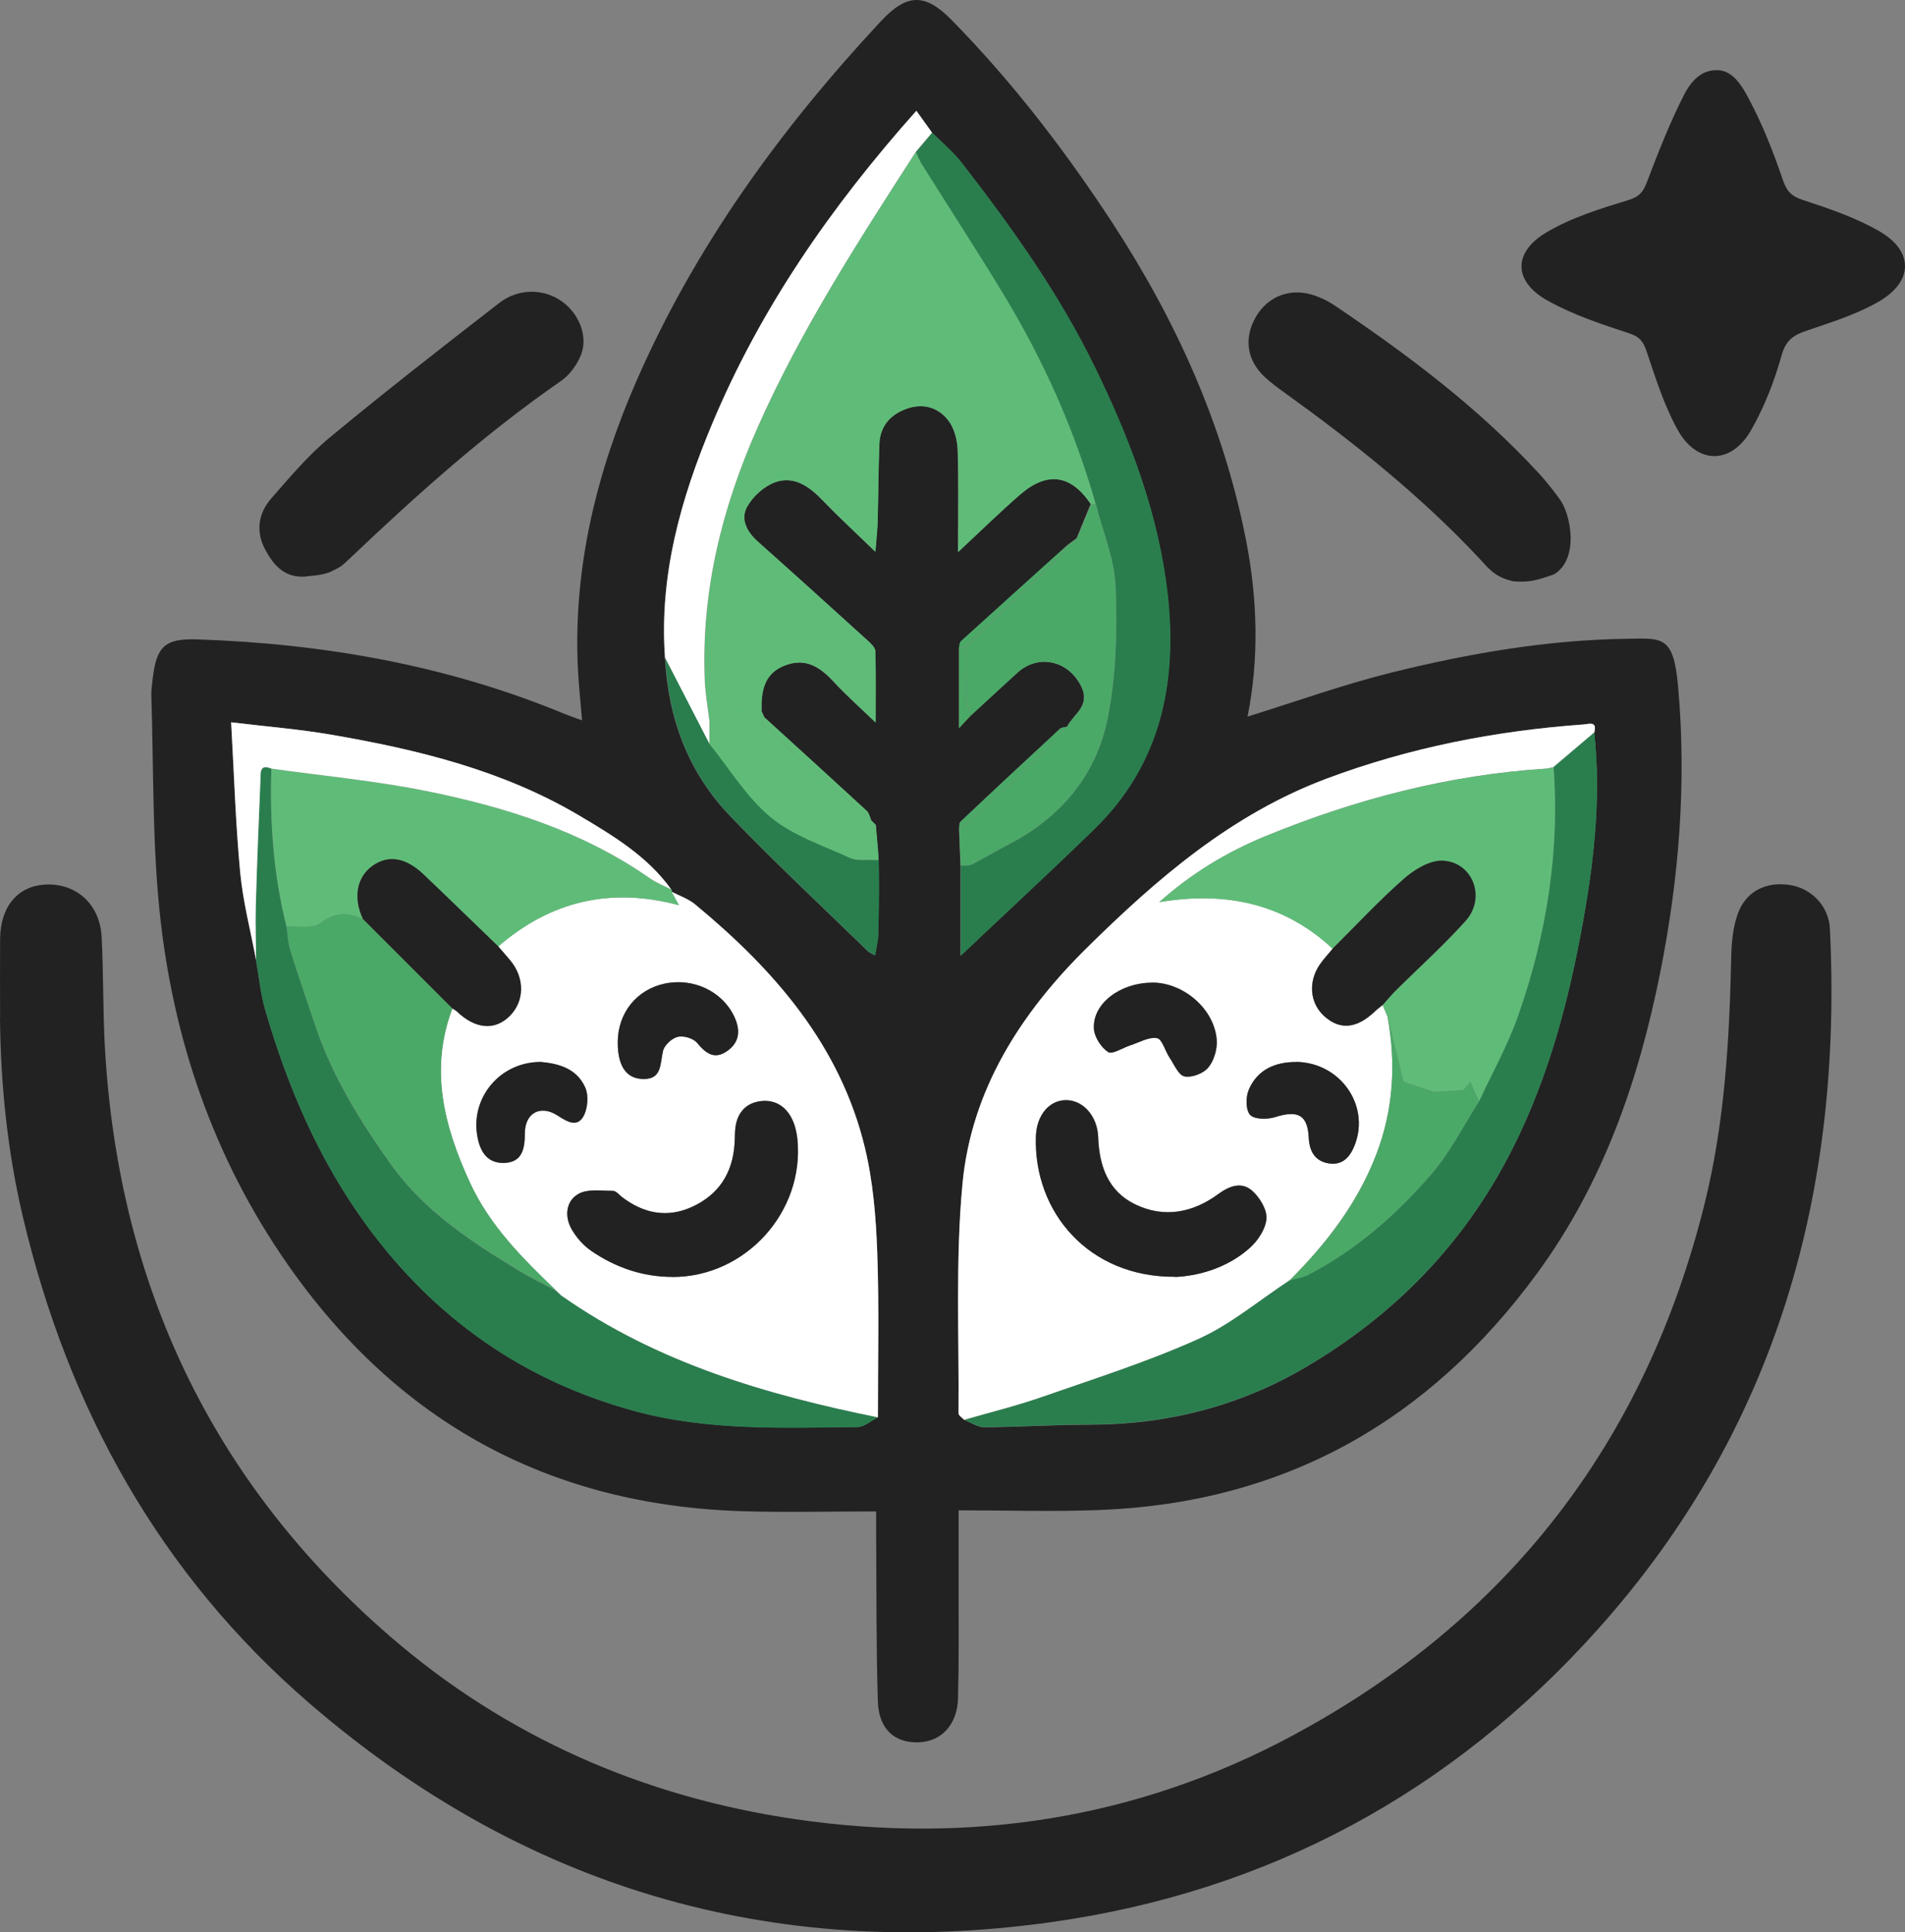
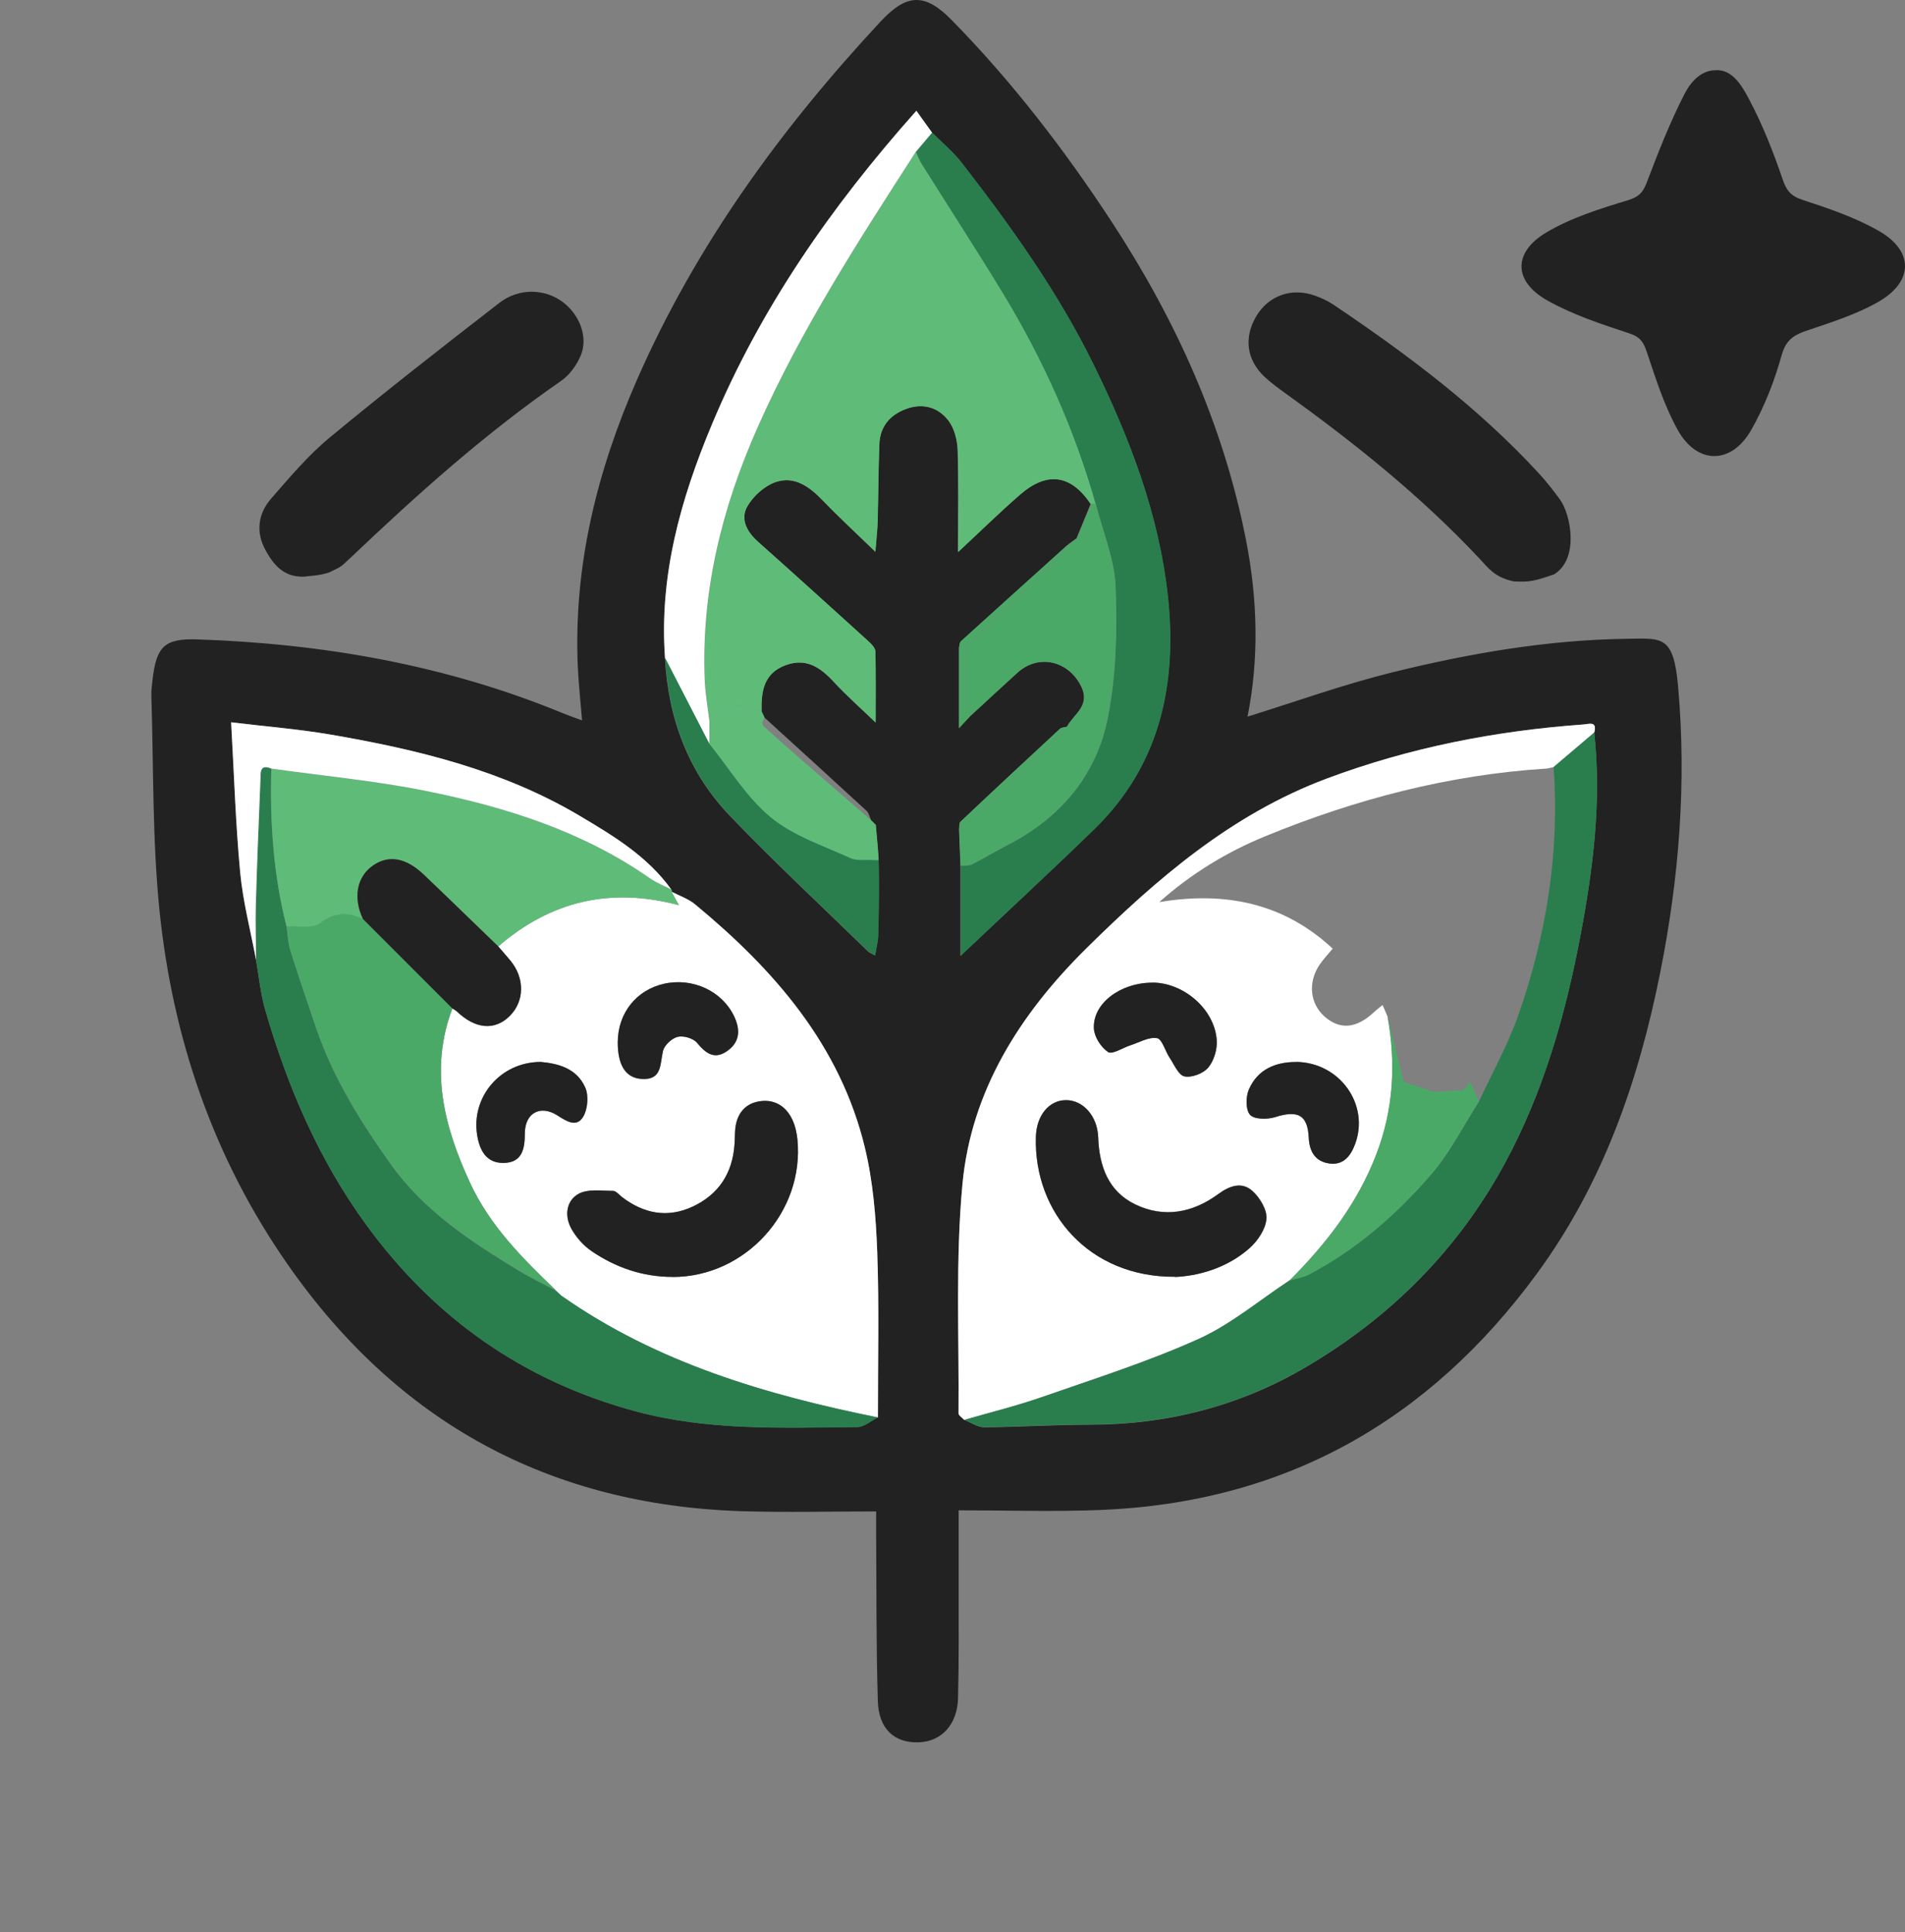
<svg xmlns="http://www.w3.org/2000/svg" viewBox="0 0 277.624 281.557" data-name="Layer 1" id="Layer_1">
  <rect x="0" y="0" width="277.624" height="281.557" fill="#808080" stroke="none" />
  <defs>
    <style>
      .cls-1 {
        fill: #5fbc78;
      }

      .cls-2 {
        fill: #2a7e4e;
      }

      .cls-3 {
        fill: #fff;
      }

      .cls-4 {
        fill: #222;
      }

      .cls-5 {
        fill: #4ba968;
      }
    </style>
  </defs>
  <path d="M139.706,220.112v11.92c0,5.127.043,10.254-.087,15.381-.087,3.867-2.404,6.344-5.735,6.46-3.534.116-5.837-1.941-5.953-6.025-.246-8.053-.188-16.12-.246-24.173v-3.447c-6.662,0-13.064.159-19.437-.029-28.127-.855-50.272-12.934-66.334-35.977-10.805-15.483-16.757-32.906-18.669-51.561-1.057-10.356-.855-20.827-1.188-31.255-.029-.811.101-1.651.188-2.462.55-4.736,1.752-5.938,6.503-5.779,18.423.623,36.353,3.751,53.472,10.834.739.304,1.506.565,2.607.97-.232-2.81-.507-5.33-.623-7.835-.637-14.657,2.795-28.489,8.632-41.813,8.589-19.581,20.986-36.599,35.484-52.169,3.824-4.099,6.46-4.244,10.428-.174,8.806,8.98,16.453,18.93,23.333,29.445,9.284,14.208,16.207,29.474,19.495,46.216,1.709,8.647,1.926,17.366.232,25.78,6.995-2.172,13.947-4.678,21.088-6.445,11.196-2.766,22.565-4.736,34.152-4.895,5.156-.072,6.836-.565,7.502,6.88,1.26,14.034.159,27.953-2.607,41.784-3.157,15.801-8.328,30.69-17.945,43.812-15.801,21.566-36.889,33.428-63.756,34.47-6.677.261-13.368.043-20.537.043v.043ZM155.536,79.464l.014-.014c-5.171,4.664-10.356,9.313-15.497,13.991-.217.188-.203.637-.29.97v11.688c.855-.912,1.275-1.376,1.695-1.825,2.274-2.086,4.519-4.2,6.822-6.271,3.085-2.781,7.473-1.709,9.284,2.028,1.376,2.839-1.115,4.012-2.086,5.866-.333.087-.768.087-.999.29-4.852,4.49-9.689,8.994-14.498,13.542-.246.232-.145.811-.217,1.231.072,1.724.145,3.462.203,5.185v13.122c6.822-6.445,13.238-12.369,19.495-18.466,9.646-9.385,12.094-21.276,10.703-34.021-1.289-11.804-5.518-22.855-10.718-33.471-5.2-10.631-12.05-20.233-19.277-29.546-1.26-1.622-2.882-2.969-4.345-4.446-.695-.956-1.39-1.926-2.288-3.186-12.485,14.02-22.739,28.836-29.792,45.695-4.548,10.877-7.72,22.087-6.836,34.079.463,8.777,3.389,16.641,9.472,22.985,6.503,6.778,13.397,13.194,20.132,19.755.174.174.449.261.999.565.174-1.115.435-2.042.449-2.984.072-3.375.13-6.764.087-10.138-.029-1.955-.275-3.91-.42-5.88l-.666-.666c-.217-.478-.333-1.086-.681-1.405-4.939-4.548-9.907-9.067-14.874-13.585-.145-.304-.29-.608-.435-.912-.072-2.882.304-5.547,3.505-6.72,2.969-1.086,5.026.29,6.981,2.39,1.883,2.042,3.983,3.896,6.141,5.967,0-3.693.043-7.039-.043-10.37,0-.507-.594-1.086-1.028-1.492-5.344-4.852-10.703-9.704-16.105-14.512-1.608-1.434-2.564-3.273-1.55-5.084.84-1.492,2.462-2.969,4.055-3.548,2.81-1.014,5.026.637,6.981,2.665,2.317,2.419,4.794,4.678,7.647,7.459.145-1.941.304-3.186.333-4.432.101-3.751.116-7.502.246-11.254.101-2.564,1.535-4.258,3.896-5.127,2.433-.898,4.664-.261,6.17,1.695.855,1.115,1.304,2.81,1.347,4.258.159,4.678.058,9.371.058,14.903,3.433-3.186,6.155-5.866,9.038-8.371,3.968-3.433,7.415-2.926,10.298,1.361-.681,1.666-1.376,3.331-2.057,4.997-.463.333-.912.681-1.376,1.014l.029.029ZM97.806,129.591c-3.462-4.823-8.429-7.807-13.383-10.747-11.181-6.633-23.593-9.631-36.223-11.804-4.62-.797-9.313-1.173-14.527-1.796.434,7.691.652,14.802,1.318,21.87.406,4.302,1.521,8.516,2.317,12.774.434,2.448.666,4.939,1.361,7.314,3.259,11.196,7.792,21.783,14.715,31.27,9.936,13.614,22.942,22.753,39.192,27.142,10.602,2.868,21.522,2.419,32.37,2.303.999,0,1.999-.912,2.998-1.39,0-8.038.188-16.077-.101-24.115-.188-5.084-.608-10.254-1.796-15.179-3.606-14.976-13.238-25.954-24.766-35.484-.97-.797-2.259-1.231-3.404-1.825.058-.13.043-.246-.072-.348v.014ZM232.327,106.736c.463-1.724-.782-1.231-1.593-1.173-12.818.912-25.302,3.36-37.381,7.879-13.904,5.2-24.781,14.614-35.093,24.795-9.588,9.472-16.714,20.639-18.003,34.253-1.043,11.065-.478,22.275-.579,33.428,0,.333.565.666.869.999.97.362,1.926,1.057,2.897,1.057,5.113-.043,10.225-.377,15.323-.377,11.297,0,21.884-2.694,31.603-8.429,12.296-7.242,22.073-17.018,28.909-29.604,5.648-10.414,8.849-21.653,11.036-33.21,1.854-9.776,3.099-19.61,2.013-29.589v-.029Z" class="cls-4" />
-   <path d="M.014,148.361c0-3.853-.029-7.691,0-11.543.043-4.823,2.679-7.835,6.851-7.937,4.403-.101,7.72,2.984,7.951,7.691.275,5.388.174,10.805.478,16.207,1.984,34.311,15.555,63.176,41.582,85.683,16.917,14.628,36.875,23.362,59.005,26.606,25.346,3.708,49.75,0,72.359-12.108,31.443-16.83,51.546-42.827,60.178-77.558,2.926-11.804,3.621-23.854,3.882-35.948.043-2.071.246-4.244.912-6.184,1.159-3.375,4.128-4.866,7.647-4.316,3.157.492,5.663,3.099,5.822,6.373,1.883,38.337-7.807,72.982-33.746,101.992-21.334,23.869-48.085,38.337-79.832,42.769-40.727,5.677-76.979-5.113-108.046-31.936-21.711-18.741-35.079-42.798-41.683-70.679-2.274-9.588-3.273-19.292-3.375-29.111h.014Z" class="cls-4" />
  <path d="M250.069,10.234c2.535-.159,3.983,2.636,4.852,4.273,1.955,3.679,3.505,7.618,4.852,11.572.565,1.68,1.173,2.462,2.911,3.041,3.795,1.246,7.662,2.549,11.109,4.519,5.142,2.926,5.098,7.401-.072,10.356-3.215,1.839-6.851,2.969-10.385,4.171-1.955.652-3.085,1.39-3.708,3.65-1.043,3.737-2.491,7.459-4.417,10.834-2.897,5.084-7.893,5.084-10.732-.043-1.97-3.548-3.201-7.517-4.504-11.384-.492-1.434-.985-2.144-2.535-2.65-4.055-1.332-8.183-2.694-11.891-4.765-4.997-2.781-5.113-7.024-.174-9.95,3.621-2.144,7.807-3.447,11.862-4.678,1.666-.507,2.23-1.188,2.795-2.694,1.637-4.316,3.331-8.632,5.431-12.745.71-1.376,2.158-3.505,4.562-3.505h.043Z" class="cls-4" />
  <path d="M220.552,84.707c-2.795-.637-3.606-1.897-4.997-3.375-8.56-9.124-18.278-16.873-28.387-24.144-.97-.695-1.926-1.405-2.795-2.201-2.708-2.491-3.157-5.793-1.275-8.936,1.796-2.998,5.142-4.186,8.545-2.969.941.333,1.868.768,2.694,1.318,10.805,7.271,21.189,15.048,30.038,24.694,1.043,1.144,1.999,2.375,2.926,3.635,1.666,2.259,2.853,8.733-.826,10.964-2.737.941-3.621,1.173-5.924,1.014Z" class="cls-4" />
  <path d="M44.724,83.997c-3.085.29-4.736-1.419-6.069-3.911-1.405-2.607-1.028-5.272.855-7.43,2.708-3.099,5.388-6.3,8.545-8.907,8.096-6.706,16.395-13.165,24.709-19.61,2.853-2.201,6.59-2.086,9.211-.159,2.448,1.81,3.751,5.055,2.694,7.734-.579,1.434-1.651,2.926-2.911,3.795-11.036,7.633-20.972,16.54-30.661,25.751-1.55,1.463-1.39,1.289-2.81,1.999-.724.377-1.97.594-3.563.71v.029Z" class="cls-4" />
  <path d="M140.546,206.917c-.304-.333-.869-.666-.855-.999.101-11.152-.463-22.362.579-33.428,1.289-13.614,8.429-24.781,18.003-34.253,10.298-10.182,21.189-19.596,35.093-24.795,12.079-4.519,24.564-6.952,37.381-7.879.811-.058,2.057-.565,1.593,1.173-1.984,1.68-3.954,3.36-5.938,5.04-.362.072-.71.188-1.072.217-14.208.898-27.779,4.461-40.886,9.834-5.663,2.317-10.848,5.475-15.497,9.617,9.545-1.593,18.09.101,25.273,6.778-.623.768-1.318,1.492-1.883,2.303-1.767,2.578-1.448,5.721.724,7.618,2.245,1.955,4.635,1.724,7.198-.681.391-.362.826-.681,1.231-1.028.246.565.492,1.13.724,1.695,1.246,6.865.869,13.571-1.666,20.132-2.752,7.126-7.271,12.963-12.6,18.292-4.417,2.897-8.56,6.416-13.31,8.56-7.386,3.331-15.179,5.793-22.855,8.473-3.679,1.289-7.488,2.216-11.239,3.302v.029ZM171.265,186.047c3.172-.145,7.43-1.173,10.848-4.2,1.202-1.057,2.346-2.781,2.462-4.287.101-1.318-.97-3.085-2.057-4.055-1.535-1.376-3.302-.753-4.968.463-3.722,2.737-7.908,3.548-12.123,1.492-3.925-1.912-5.228-5.576-5.373-9.776-.116-3.114-2.23-5.417-4.722-5.402-2.404.029-4.273,2.158-4.359,5.359-.319,10.978,7.705,20.479,20.306,20.378l-.014.029ZM167.934,143.176c-4.649,0-8.733,3.041-8.516,6.706.072,1.217,1.043,2.723,2.071,3.404.594.391,2.115-.623,3.215-.97,1.304-.42,2.694-1.26,3.91-1.057.753.13,1.188,1.883,1.839,2.853.666.999,1.304,2.549,2.172,2.723,1.057.217,2.752-.435,3.462-1.289.84-1.014,1.332-2.694,1.231-4.026-.333-4.49-4.823-8.342-9.385-8.357v.014ZM188.906,154.734c-3.07,0-5.634,1.101-6.894,3.983-.463,1.072-.492,2.969.159,3.708.608.681,2.52.71,3.635.348,3.331-1.057,4.765-.362,4.924,3.013.101,2.042.97,3.418,2.926,3.722,2.028.319,3.143-.97,3.824-2.795,2.158-5.764-2.216-11.905-8.574-11.992v.014Z" class="cls-3" />
  <path d="M97.878,129.938c1.144.594,2.433,1.028,3.404,1.825,11.529,9.53,21.16,20.508,24.766,35.484,1.188,4.924,1.608,10.095,1.796,15.179.29,8.024.087,16.077.101,24.115-16.352-3.317-32.182-7.966-46.071-17.699-.275-.261-.55-.521-.826-.768l-.159.087.145-.116c-4.881-4.678-9.66-9.458-12.543-15.714-3.766-8.169-5.938-16.497-2.564-25.375.217.145.463.275.652.449,2.679,2.549,5.475,2.795,7.647.681,2.201-2.158,2.259-5.547.13-8.111-.579-.695-1.173-1.376-1.767-2.057,7.662-6.648,16.41-8.676,26.345-6.025-.406-.724-.739-1.332-1.072-1.941l.014-.014ZM98.009,186.061c10.631,0,19.234-9.472,18.191-20.059-.101-.985-.333-1.999-.753-2.882-.97-2.042-2.723-3.027-4.924-2.621-2.115.391-3.215,1.955-3.389,4.099-.058.724-.043,1.463-.101,2.187-.304,4.186-2.303,7.271-6.112,9.038-3.664,1.709-7.111,1.028-10.269-1.39-.435-.333-.883-.912-1.332-.912-1.709,0-3.693-.304-5.04.449-1.81,1.028-2.042,3.259-.999,5.113.695,1.231,1.738,2.404,2.897,3.201,3.534,2.419,7.473,3.766,11.818,3.766l.014.014ZM90.028,151.837c-.014,3.331,1.13,5.214,3.433,5.373,3.041.217,2.708-2.115,3.157-4.055.188-.84,1.275-1.868,2.129-2.071.84-.217,2.274.203,2.824.855,1.289,1.521,2.52,2.52,4.388,1.217,1.897-1.318,1.97-3.128,1.014-5.098-1.738-3.635-5.996-5.634-10.167-4.722-4.055.883-6.764,4.258-6.778,8.502ZM78.804,154.734c-5.953,0-10.138,5.171-9.269,10.645.362,2.303,1.376,4.142,3.939,4.07,2.65-.072,2.998-2.071,3.013-4.302,0-2.984,2.274-4.229,4.765-2.607,1.318.855,2.795,1.796,3.751.159.652-1.115.811-3.056.29-4.229-1.289-2.926-4.157-3.505-6.489-3.737Z" class="cls-3" />
  <path d="M158.969,73.453c-2.882-4.287-6.344-4.808-10.298-1.376-2.882,2.491-5.605,5.171-9.038,8.371,0-5.533.101-10.225-.058-14.903-.058-1.448-.492-3.143-1.347-4.258-1.492-1.955-3.737-2.593-6.17-1.695-2.361.869-3.795,2.564-3.896,5.127-.145,3.751-.145,7.502-.246,11.254-.029,1.246-.188,2.506-.333,4.432-2.853-2.766-5.315-5.04-7.647-7.459-1.955-2.028-4.186-3.679-6.981-2.665-1.593.579-3.215,2.042-4.055,3.548-1.014,1.81-.058,3.65,1.55,5.084,5.402,4.808,10.747,9.66,16.105,14.512.449.406,1.014.97,1.028,1.492.087,3.331.043,6.677.043,10.37-2.144-2.071-4.244-3.925-6.141-5.967-1.941-2.1-3.997-3.49-6.981-2.39-3.201,1.173-3.577,3.838-3.505,6.72-2.81-.811-5.735-2.172-7.56,1.622-.246-2.086-.623-4.157-.71-6.242-.507-12.919,2.506-25.042,7.749-36.846,6.3-14.179,14.657-27.098,23.014-40.061.261.579.478,1.188.811,1.709,4.012,6.387,8.125,12.702,12.021,19.147,5.793,9.559,10.312,19.683,13.368,30.458h-.724v.014Z" class="cls-1" />
  <path d="M226.403,111.776c1.984-1.68,3.954-3.36,5.938-5.04,1.086,9.979-.159,19.813-2.013,29.589-2.187,11.558-5.388,22.797-11.036,33.21-6.836,12.6-16.612,22.362-28.909,29.604-9.718,5.735-20.306,8.415-31.603,8.429-5.113,0-10.225.333-15.323.377-.956,0-1.926-.681-2.897-1.057,3.751-1.086,7.56-2.028,11.239-3.302,7.676-2.679,15.454-5.142,22.855-8.473,4.765-2.144,8.893-5.663,13.31-8.56.941-.275,1.955-.406,2.795-.855,6.952-3.635,12.774-8.748,17.843-14.614,2.737-3.172,4.664-7.053,6.952-10.616,1.926-4.171,4.2-8.212,5.706-12.514,4.099-11.688,6.054-23.753,5.156-36.194l-.014.014Z" class="cls-2" />
  <path d="M81.874,188.842c13.875,9.733,29.72,14.382,46.071,17.699-.999.492-1.999,1.39-2.998,1.405-10.848.116-21.754.565-32.37-2.303-16.25-4.403-29.256-13.527-39.192-27.142-6.923-9.501-11.456-20.088-14.715-31.27-.695-2.375-.912-4.866-1.361-7.314-.014-2.636-.116-5.272-.043-7.893.174-6.155.42-12.311.681-18.466.043-.927-.116-2.259,1.593-1.535-.232,7.763.29,15.454,2.216,23,.174,1.159.203,2.361.55,3.476,1.202,3.809,2.491,7.575,3.78,11.355,2.462,7.227,6.46,13.629,10.862,19.799,4.866,6.836,11.732,11.311,18.756,15.57,1.724,1.043,3.548,1.912,5.33,2.853l-.145.116.159-.087c.275.261.55.521.826.768v-.029Z" class="cls-2" />
  <path d="M159.693,73.453c-3.056-10.761-7.589-20.899-13.368-30.458-3.91-6.445-8.024-12.76-12.021-19.147-.333-.536-.55-1.144-.811-1.709.797-.941,1.579-1.868,2.375-2.81,1.463,1.477,3.085,2.824,4.345,4.446,7.227,9.327,14.078,18.915,19.277,29.546,5.2,10.616,9.429,21.682,10.718,33.471,1.39,12.731-1.057,24.636-10.703,34.021-6.257,6.083-12.673,12.007-19.495,18.466v-13.122c.565-.058,1.202.014,1.666-.217,1.767-.898,3.462-1.941,5.228-2.839,7.647-3.939,12.861-10.109,14.527-18.408,1.246-6.213,1.39-12.76,1.159-19.132-.145-4.055-1.868-8.053-2.882-12.094l-.014-.014Z" class="cls-2" />
  <path d="M41.77,135.008c-1.926-7.56-2.448-15.251-2.216-23,7.502,1.057,15.077,1.752,22.478,3.244,11.601,2.332,22.84,5.851,32.718,12.76.927.652,2.028,1.072,3.056,1.593.116.101.13.217.072.348.333.608.666,1.217,1.072,1.941-9.936-2.665-18.683-.623-26.345,6.025-3.606-3.49-7.198-6.995-10.848-10.457-2.621-2.491-5.127-2.911-7.401-1.347-2.361,1.637-2.94,4.664-1.477,7.807-2.187-.999-4.055-1.043-6.213.594-1.115.855-3.244.377-4.91.507l.014-.014Z" class="cls-1" />
  <path d="M135.839,19.315c-.797.941-1.579,1.868-2.375,2.81-8.357,12.963-16.714,25.882-23.014,40.061-5.243,11.789-8.255,23.912-7.749,36.846.087,2.086.463,4.157.71,6.242,0,1.057-.029,2.115-.029,3.172-2.158-4.171-4.302-8.357-6.46-12.528-.883-11.992,2.274-23.202,6.836-34.079,7.053-16.873,17.308-31.675,29.792-45.695.912,1.26,1.608,2.23,2.288,3.186v-.014Z" class="cls-3" />
  <path d="M159.693,73.453c1.014,4.026,2.737,8.024,2.882,12.094.232,6.373.087,12.919-1.159,19.132-1.666,8.299-6.865,14.483-14.527,18.408-1.767.912-3.462,1.955-5.228,2.839-.478.232-1.115.159-1.666.217-.072-1.724-.145-3.462-.203-5.185,3.244-2.926,6.546-5.793,9.718-8.806,2.086-1.984,3.997-4.157,5.996-6.257.956-1.854,3.462-3.027,2.086-5.866-1.81-3.737-6.199-4.808-9.284-2.028-2.288,2.071-4.548,4.186-6.822,6.271-.232-.811-.623-1.622-.666-2.448-.116-2.52-.087-5.04-.101-7.56,4.49-4.287,8.98-8.56,13.441-12.861.579-.55.956-1.304,1.434-1.955l-.014.014c.463-.333.912-.681,1.376-1.014.681-1.666,1.376-3.331,2.057-4.997h.724-.043Z" class="cls-5" />
  <path d="M97.806,129.591c-1.028-.521-2.115-.941-3.056-1.593-9.878-6.909-21.117-10.428-32.718-12.76-7.415-1.492-14.99-2.187-22.478-3.244-1.724-.739-1.564.608-1.593,1.535-.261,6.155-.507,12.311-.681,18.466-.072,2.636.029,5.272.043,7.893-.797-4.258-1.912-8.487-2.317-12.774-.666-7.068-.883-14.179-1.318-21.87,5.214.637,9.907.999,14.527,1.796,12.644,2.172,25.042,5.185,36.223,11.804,4.953,2.94,9.921,5.924,13.383,10.747h-.014Z" class="cls-3" />
  <path d="M103.396,108.431c0-1.057.029-2.115.029-3.172,1.825-3.795,4.751-2.433,7.56-1.622.145.304.29.608.435.912-.116.261-.232.507-.362.768.058.159.116.304.174.463,1.68,1.492,3.36,3.013,5.069,4.49,3.548,3.099,7.111,6.184,10.674,9.269l.666.666c.043.478.116,1.26.145,1.666.116,1.318.217,2.144.261,3.476-1.13-.087-3.215.145-4.186-.304-3.954-1.81-8.299-3.23-11.572-5.924-3.519-2.897-5.996-7.068-8.922-10.674l.029-.014Z" class="cls-1" />
  <path d="M128.062,125.347c.029,1.926,0,.492.043,2.448.043,3.375-.029,5.055-.101,8.429-.014.941-.275,1.868-.449,2.984-.55-.304-.811-.377-.999-.565-6.735-6.561-13.629-12.977-20.132-19.755-6.083-6.344-9.009-14.208-9.472-22.985,2.158,4.186,4.302,8.357,6.46,12.528,2.926,3.621,5.402,7.778,8.922,10.674,3.273,2.694,7.618,4.113,11.572,5.924.97.449,2.23.217,3.36.304" class="cls-2" />
-   <path d="M111.073,105.317c.116-.261.232-.521.362-.768,4.968,4.519,9.936,9.038,14.874,13.585.362.333.463.927.681,1.405-3.563-3.085-7.126-6.17-10.674-9.269-1.695-1.477-3.375-2.998-5.069-4.49,0-.174-.072-.319-.174-.463Z" class="cls-1" />
  <path d="M155.479,105.896c-1.984,2.086-3.896,4.273-5.996,6.257-3.172,3.013-6.474,5.88-9.718,8.806.058-.42-.029-.999.217-1.231,4.808-4.548,9.646-9.052,14.498-13.542.232-.217.666-.203.999-.29Z" class="cls-5" />
  <path d="M155.551,79.435c-.478.652-.855,1.405-1.434,1.955-4.461,4.316-8.951,8.589-13.441,12.861-.304.043-.623.101-.927.145.087-.333.072-.782.29-.97,5.156-4.678,10.327-9.327,15.497-13.991h.014Z" class="cls-5" />
  <path d="M139.764,94.411c.304-.043.623-.101.927-.145.029,2.52,0,5.04.101,7.56.029.826.435,1.637.666,2.448-.42.449-.84.898-1.695,1.825v-11.688Z" class="cls-5" />
-   <path d="M156.912,78.436c-.463.333-.912.681-1.376,1.014.463-.333.912-.681,1.376-1.014Z" class="cls-3" />
-   <path d="M226.403,111.776c.912,12.441-1.057,24.491-5.156,36.194-1.506,4.316-3.78,8.357-5.706,12.514-.377-.84-.753-1.666-1.275-2.853-.724.898-1.086,1.347-.97,1.202-2.013.13-3.462.232-4.258.275-1.868-.623-3.259-1.086-4.49-1.492-.753-3.085-1.535-6.271-2.317-9.472-.246-.565-.492-1.13-.724-1.695.608-.681,1.173-1.39,1.81-2.013,3.433-3.418,7.068-6.648,10.283-10.254,3.027-3.375,1.043-8.603-3.404-8.762-1.868-.072-4.113,1.318-5.634,2.665-3.621,3.186-6.923,6.749-10.356,10.153-7.198-6.691-15.729-8.386-25.273-6.778,4.649-4.157,9.834-7.3,15.497-9.617,13.122-5.373,26.693-8.922,40.886-9.834.362-.029.724-.145,1.072-.217l.014-.014Z" class="cls-1" />
  <path d="M171.265,186.047c-12.6.087-20.624-9.414-20.306-20.378.087-3.201,1.97-5.344,4.359-5.359,2.491-.029,4.606,2.288,4.722,5.402.145,4.2,1.463,7.879,5.373,9.776,4.215,2.042,8.4,1.246,12.123-1.492,1.651-1.217,3.433-1.839,4.968-.463,1.086.97,2.158,2.737,2.057,4.055-.116,1.506-1.26,3.23-2.462,4.287-3.418,3.027-7.662,4.055-10.848,4.2l.014-.029Z" class="cls-4" />
-   <path d="M194.207,138.223c3.433-3.404,6.735-6.966,10.356-10.153,1.521-1.347,3.766-2.723,5.634-2.665,4.432.159,6.416,5.388,3.404,8.762-3.23,3.592-6.851,6.836-10.283,10.254-.637.637-1.202,1.347-1.81,2.013-.42.333-.855.652-1.231,1.028-2.564,2.404-4.953,2.636-7.198.681-2.172-1.897-2.491-5.026-.724-7.618.565-.811,1.246-1.535,1.883-2.303h-.029Z" class="cls-4" />
  <path d="M202.231,148.144c.782,3.201,1.564,6.387,2.317,9.472,1.231.406,2.621.869,4.49,1.492.797-.058,2.245-.145,4.258-.275-.116.159.246-.304.97-1.202.536,1.188.912,2.013,1.275,2.853-2.288,3.563-4.215,7.444-6.952,10.616-5.069,5.866-10.891,10.978-17.843,14.614-.855.449-1.868.579-2.795.855,5.33-5.315,9.863-11.167,12.6-18.292,2.535-6.575,2.911-13.281,1.666-20.132h.014Z" class="cls-5" />
  <path d="M167.934,143.176c4.562,0,9.052,3.853,9.385,8.357.101,1.332-.391,3.013-1.231,4.026-.71.855-2.404,1.506-3.462,1.289-.883-.174-1.506-1.738-2.172-2.723-.652-.97-1.086-2.723-1.839-2.853-1.202-.203-2.607.637-3.91,1.057-1.101.362-2.621,1.361-3.215.97-1.028-.681-1.999-2.187-2.071-3.404-.217-3.664,3.867-6.72,8.516-6.706v-.014Z" class="cls-4" />
  <path d="M188.906,154.734c6.358.087,10.718,6.228,8.574,11.992-.681,1.825-1.796,3.114-3.824,2.795-1.955-.304-2.824-1.68-2.926-3.722-.159-3.375-1.593-4.07-4.924-3.013-1.13.348-3.027.333-3.635-.348-.652-.739-.637-2.636-.159-3.708,1.275-2.882,3.824-3.997,6.894-3.983v-.014Z" class="cls-4" />
  <path d="M41.77,135.008c1.666-.13,3.795.348,4.91-.507,2.158-1.637,4.026-1.593,6.213-.594l13.035,13.035c-3.375,8.893-1.202,17.221,2.564,25.375,2.882,6.271,7.662,11.036,12.543,15.714-1.781-.941-3.606-1.81-5.33-2.853-7.024-4.258-13.89-8.733-18.756-15.57-4.388-6.17-8.386-12.572-10.862-19.799-1.289-3.78-2.578-7.546-3.78-11.355-.348-1.101-.377-2.317-.55-3.476l.014.029Z" class="cls-5" />
  <path d="M98.009,186.061c-4.331,0-8.284-1.361-11.818-3.78-1.159-.797-2.201-1.97-2.897-3.201-1.043-1.854-.811-4.084.999-5.113,1.332-.768,3.331-.449,5.04-.449.449,0,.898.579,1.332.912,3.157,2.404,6.604,3.085,10.269,1.39,3.795-1.767,5.808-4.852,6.112-9.038.058-.724.043-1.463.101-2.187.188-2.144,1.289-3.708,3.389-4.099,2.187-.406,3.954.579,4.924,2.621.42.883.652,1.912.753,2.882,1.043,10.602-7.575,20.074-18.191,20.074l-.014-.014Z" class="cls-4" />
  <path d="M65.928,146.942l-13.035-13.035c-1.463-3.143-.898-6.17,1.477-7.807,2.274-1.564,4.779-1.159,7.401,1.347,3.635,3.462,7.227,6.966,10.848,10.457.594.681,1.188,1.361,1.767,2.057,2.129,2.564,2.071,5.967-.13,8.111-2.172,2.129-4.968,1.868-7.647-.681-.188-.174-.434-.304-.652-.449h-.029Z" class="cls-4" />
  <path d="M90.028,151.837c.029-4.229,2.723-7.604,6.778-8.502,4.171-.912,8.415,1.072,10.167,4.722.941,1.97.883,3.78-1.014,5.098-1.868,1.304-3.114.319-4.388-1.217-.55-.652-1.97-1.072-2.824-.855s-1.941,1.231-2.129,2.071c-.449,1.941-.116,4.273-3.157,4.055-2.303-.159-3.447-2.042-3.433-5.373Z" class="cls-4" />
  <path d="M78.804,154.734c2.332.217,5.2.811,6.489,3.737.521,1.173.362,3.114-.29,4.229-.956,1.637-2.433.681-3.751-.159-2.491-1.608-4.751-.377-4.765,2.607,0,2.216-.362,4.215-3.013,4.302-2.564.072-3.563-1.767-3.939-4.07-.883-5.475,3.317-10.631,9.269-10.645Z" class="cls-4" />
  <path d="M81.874,188.842c-.275-.261-.55-.521-.826-.768.275.261.55.521.826.768Z" class="cls-5" />
  <path d="M111.073,105.317c.101.13.159.29.174.463-.058-.159-.116-.304-.174-.463Z" class="cls-1" />
</svg>